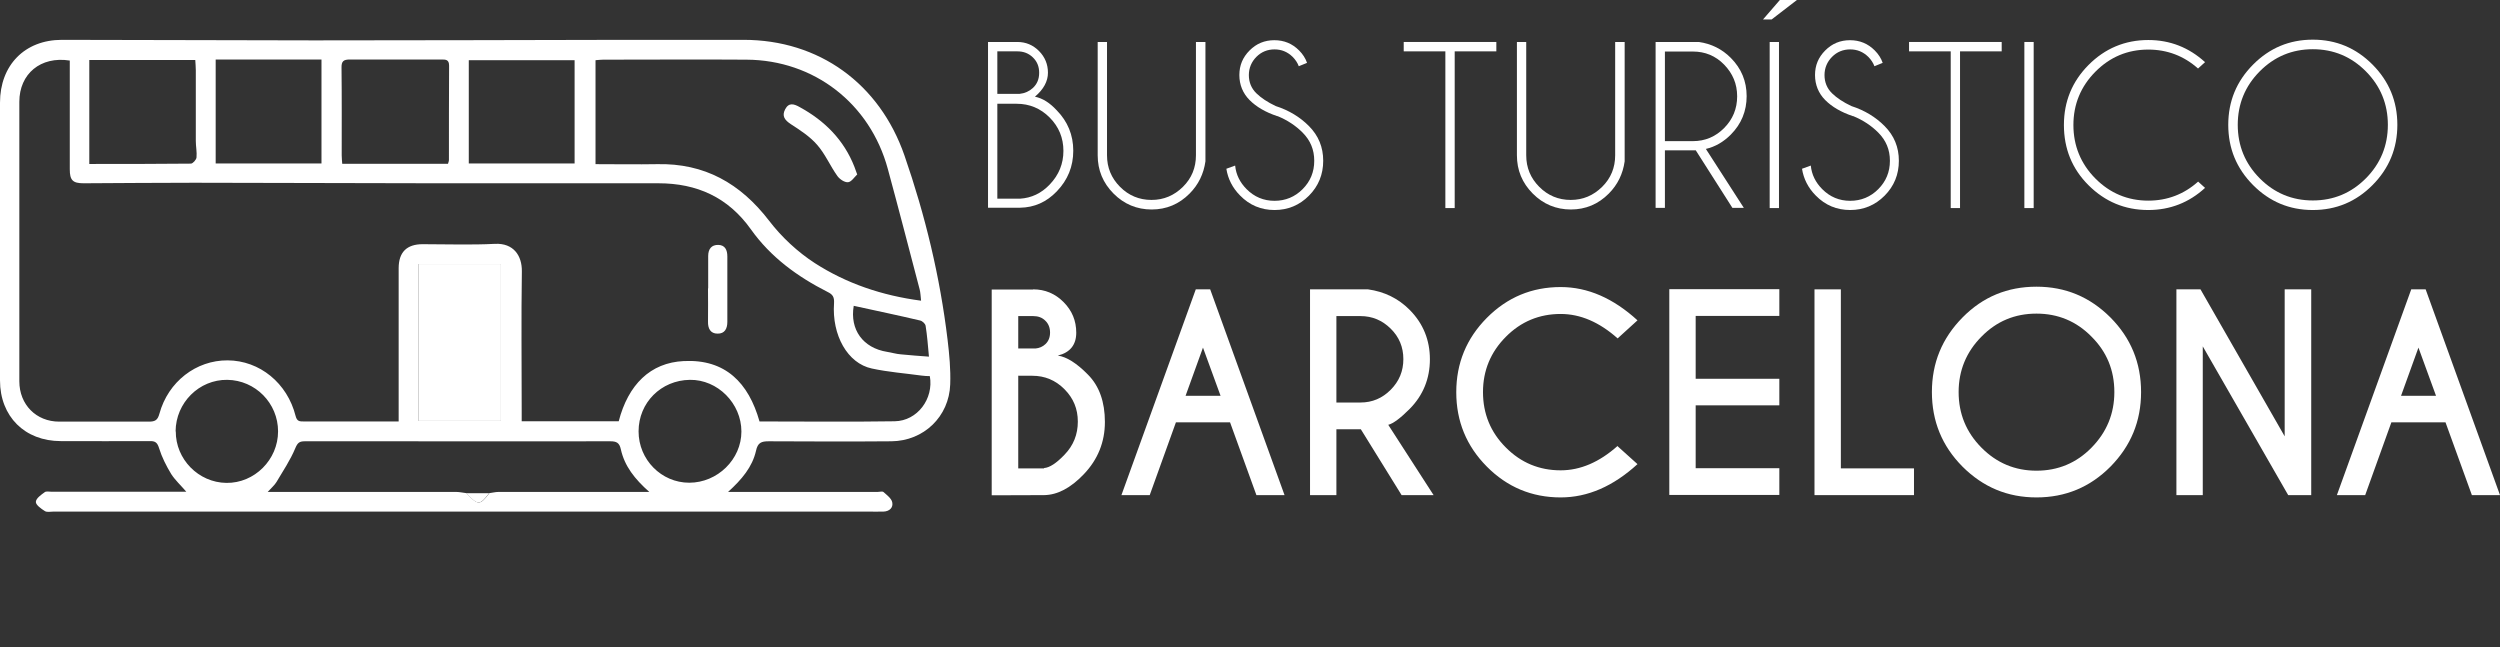
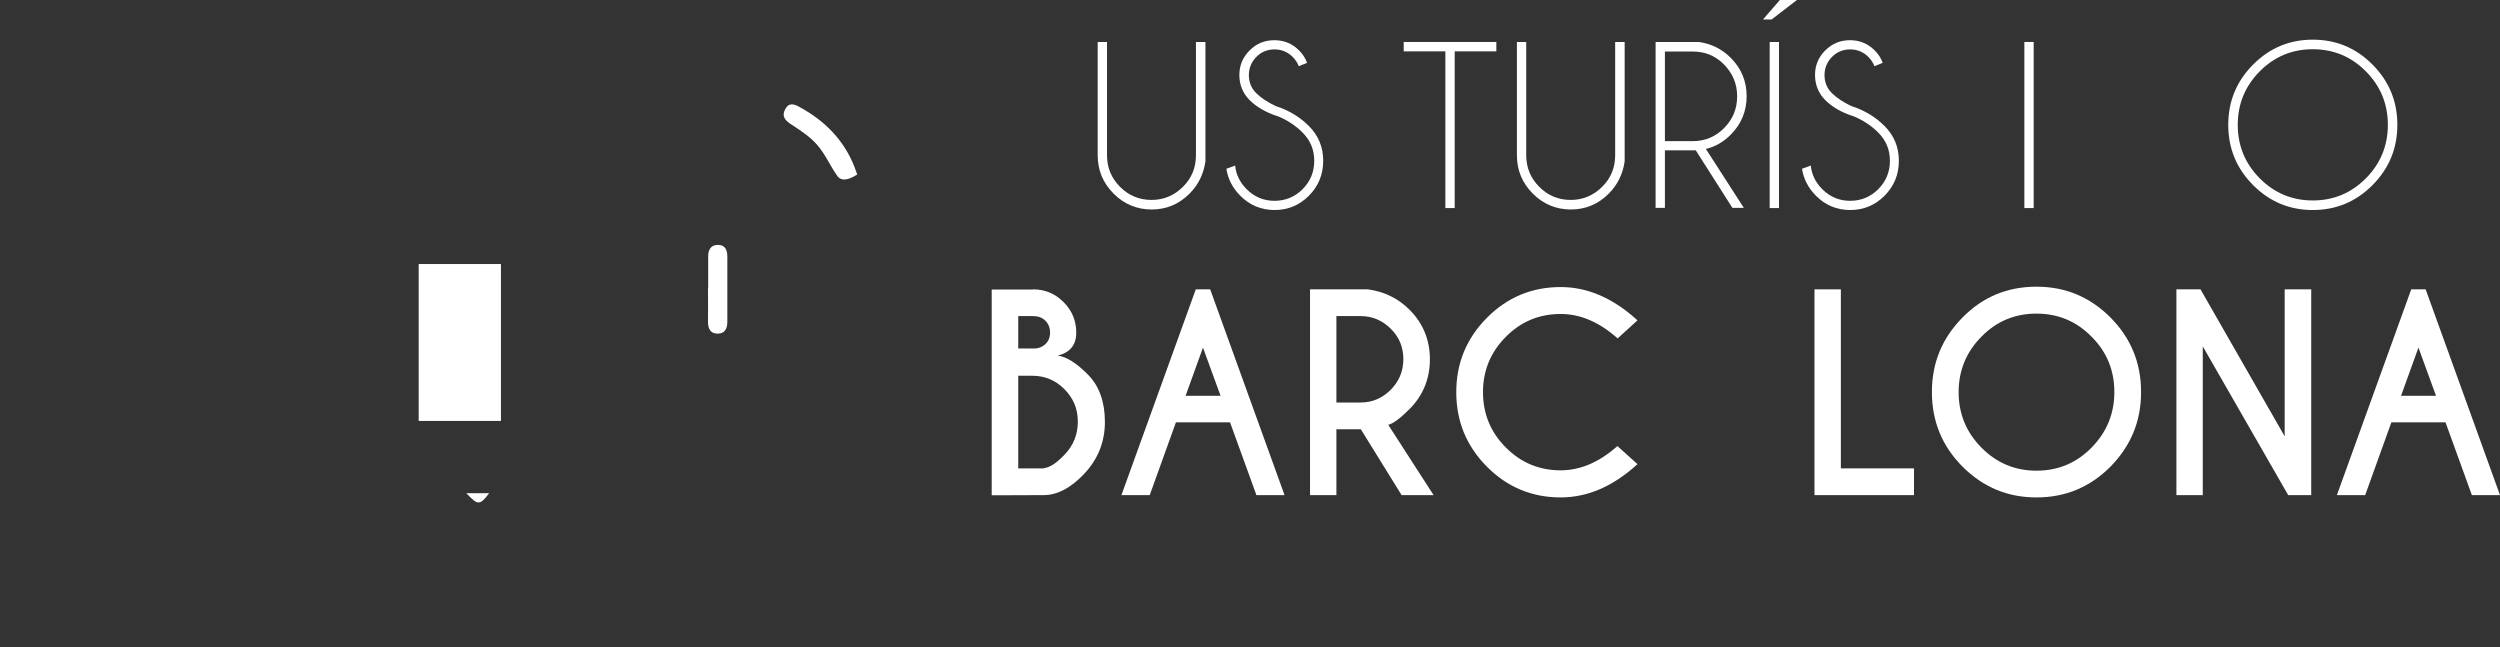
<svg xmlns="http://www.w3.org/2000/svg" width="251" height="65" viewBox="0 0 251 65" fill="none">
  <rect x="0" y="0" width="251" height="65" fill="#333333" stroke="none" />
-   <path d="M73.114 49.39C74.296 49.39 75.231 49.39 76.149 49.39C80.137 49.39 84.126 49.39 88.114 49.39C88.326 49.39 88.59 49.301 88.714 49.408C89.049 49.71 89.49 50.03 89.579 50.421C89.702 50.972 89.296 51.346 88.696 51.364C88.167 51.381 87.655 51.364 87.126 51.364C74.702 51.364 62.26 51.364 49.837 51.364C35.013 51.364 20.189 51.364 5.365 51.364C5.082 51.364 4.712 51.452 4.5 51.31C4.13 51.079 3.582 50.688 3.6 50.386C3.618 50.03 4.13 49.675 4.5 49.408C4.641 49.301 4.959 49.372 5.188 49.372C9.636 49.372 14.083 49.372 18.706 49.372C18.142 48.714 17.577 48.199 17.189 47.594C16.695 46.776 16.253 45.905 15.971 44.999C15.794 44.412 15.565 44.27 15.018 44.287C12.053 44.305 9.088 44.287 6.106 44.287C2.488 44.287 0 41.816 0 38.189C0 28.891 0 19.61 0 10.312C0 6.543 2.488 4 6.212 4C14.647 4 23.083 4.054 31.536 4.054C41.93 4.054 52.307 4.018 62.702 4C66.69 4 70.66 4 74.649 4C82.237 4 88.308 8.392 90.814 15.628C92.896 21.637 94.379 27.788 95.138 34.118C95.314 35.593 95.455 37.087 95.402 38.58C95.296 41.834 92.737 44.27 89.508 44.305C85.396 44.341 81.302 44.323 77.19 44.305C76.449 44.305 76.078 44.43 75.902 45.265C75.531 46.883 74.49 48.128 73.096 49.39H73.114ZM49.113 49.514C49.431 49.479 49.731 49.39 50.048 49.39C54.707 49.39 59.349 49.39 64.007 49.39C64.325 49.39 64.66 49.39 65.19 49.39C63.725 48.092 62.702 46.794 62.331 45.105C62.19 44.447 61.89 44.305 61.272 44.305C54.037 44.323 46.819 44.305 39.583 44.305C36.583 44.305 33.583 44.305 30.601 44.305C30.071 44.305 29.877 44.447 29.648 44.999C29.154 46.19 28.412 47.292 27.759 48.394C27.565 48.714 27.248 48.981 26.877 49.39C27.424 49.39 27.795 49.39 28.183 49.39C34.06 49.39 39.936 49.39 45.813 49.39C46.148 49.39 46.501 49.479 46.836 49.514C48.001 50.759 48.178 50.759 49.131 49.514H49.113ZM7.006 6.08C4.077 5.618 1.941 7.414 1.941 10.223C1.941 19.575 1.941 28.926 1.941 38.278C1.941 40.625 3.635 42.332 5.947 42.332C8.947 42.332 11.947 42.332 14.947 42.332C15.565 42.332 15.83 42.19 16.006 41.532C16.889 38.314 19.695 36.162 22.854 36.18C26.065 36.198 28.854 38.456 29.683 41.781C29.824 42.314 30.089 42.314 30.495 42.314C33.266 42.314 36.019 42.314 38.789 42.314C39.177 42.314 39.583 42.314 40.025 42.314V41.265C40.025 36.483 40.025 31.7 40.025 26.935C40.025 25.317 40.836 24.517 42.442 24.517C44.86 24.517 47.278 24.606 49.695 24.482C51.566 24.393 52.413 25.673 52.395 27.237C52.325 31.895 52.378 36.554 52.378 41.23V42.296H62.119C63.072 38.616 65.296 36.411 68.649 36.251C72.831 36.038 75.161 38.438 76.255 42.314C80.808 42.314 85.326 42.367 89.826 42.296C92.102 42.261 93.761 40.038 93.355 37.763C93.09 37.763 92.808 37.745 92.526 37.709C90.849 37.478 89.173 37.354 87.531 36.998C85.096 36.483 83.508 33.656 83.737 30.438C83.773 29.833 83.614 29.566 83.102 29.317C80.084 27.788 77.384 25.833 75.39 23.024C73.096 19.806 69.972 18.401 66.107 18.401C58.66 18.401 51.213 18.401 43.748 18.401C35.666 18.401 27.565 18.348 19.483 18.348C15.794 18.348 12.106 18.383 8.4 18.401C7.306 18.401 7.006 18.099 7.006 16.997C7.006 13.69 7.006 10.365 7.006 7.058C7.006 6.738 7.006 6.418 7.006 6.08ZM92.473 30.153C92.42 29.726 92.42 29.371 92.332 29.051C91.273 25.015 90.231 20.979 89.137 16.961C87.355 10.383 81.725 6.027 74.949 5.991C70.149 5.956 65.349 5.991 60.548 5.991C60.301 5.991 60.037 6.027 59.79 6.045V16.481C61.89 16.481 63.937 16.517 65.966 16.481C70.731 16.374 74.331 18.401 77.225 22.17C78.478 23.806 80.084 25.299 81.814 26.42C84.99 28.464 88.555 29.673 92.473 30.189V30.153ZM42.036 26.508V42.261H50.295V26.508H42.036ZM44.983 16.428C45.036 16.25 45.072 16.161 45.072 16.09C45.072 12.925 45.072 9.761 45.089 6.596C45.089 5.974 44.754 5.974 44.313 5.974C41.26 5.974 38.207 5.991 35.136 5.974C34.501 5.974 34.271 6.134 34.289 6.809C34.324 9.743 34.307 12.676 34.307 15.61C34.307 15.894 34.342 16.161 34.36 16.445H44.966L44.983 16.428ZM21.654 5.974V16.41H32.277V5.974H21.654ZM8.965 16.463C12.441 16.463 15.794 16.463 19.165 16.428C19.359 16.428 19.712 16.037 19.73 15.806C19.783 15.272 19.659 14.703 19.659 14.152C19.659 11.787 19.659 9.423 19.659 7.058C19.659 6.72 19.624 6.383 19.606 6.027H8.965V16.463ZM57.69 6.045H47.066V16.41H57.69V6.045ZM64.113 43.31C64.113 46.154 66.407 48.465 69.196 48.465C72.037 48.465 74.437 46.119 74.437 43.327C74.437 40.501 72.055 38.1 69.266 38.136C66.372 38.172 64.113 40.429 64.113 43.31ZM17.648 43.31C17.63 46.101 19.924 48.448 22.73 48.483C25.553 48.519 27.918 46.154 27.918 43.31C27.918 40.483 25.642 38.172 22.818 38.136C19.995 38.1 17.648 40.429 17.63 43.31H17.648ZM85.714 30.704C85.308 33.087 86.632 34.936 89.067 35.327C89.526 35.398 89.967 35.54 90.443 35.576C91.361 35.665 92.261 35.736 93.267 35.807C93.161 34.669 93.09 33.691 92.932 32.713C92.896 32.5 92.614 32.233 92.385 32.18C90.196 31.664 87.99 31.202 85.714 30.704Z" fill="white" />
  <path d="M42.036 26.509H50.295V42.261H42.036V26.509Z" fill="white" />
  <path d="M46.819 49.514C47.578 49.514 48.354 49.514 49.113 49.514C48.16 50.759 47.984 50.759 46.819 49.514Z" fill="white" />
  <path d="M71.102 28.962C71.102 27.878 71.102 26.793 71.102 25.709C71.102 24.997 71.437 24.571 72.125 24.588C72.796 24.606 73.025 25.104 73.025 25.744C73.025 27.931 73.025 30.136 73.025 32.322C73.025 32.998 72.761 33.514 72.037 33.496C71.331 33.496 71.066 32.98 71.084 32.287C71.102 31.167 71.084 30.064 71.084 28.944L71.102 28.962Z" fill="white" />
-   <path d="M86.049 17.53C85.784 17.779 85.484 18.259 85.149 18.294C84.796 18.33 84.302 17.992 84.073 17.672C83.349 16.659 82.855 15.468 82.043 14.543C81.32 13.707 80.331 13.068 79.396 12.463C78.778 12.054 78.478 11.645 78.831 10.97C79.202 10.258 79.731 10.436 80.296 10.756C82.802 12.125 84.725 14.045 85.784 16.748C85.855 16.943 85.925 17.121 86.067 17.53H86.049Z" fill="white" />
-   <path d="M102.144 4.214C102.991 4.214 103.714 4.516 104.314 5.12C104.914 5.725 105.214 6.454 105.214 7.307C105.214 8.161 104.773 8.978 103.908 9.707C104.685 9.867 105.408 10.33 106.097 11.076C107.191 12.196 107.756 13.548 107.756 15.13C107.756 16.712 107.208 18.064 106.097 19.219C105.073 20.286 103.838 20.837 102.408 20.855H99.197V4.214H102.126H102.144ZM100.132 5.156V9.423H102.373C102.885 9.37 103.326 9.174 103.697 8.836C104.12 8.445 104.332 7.947 104.332 7.307C104.332 6.667 104.12 6.169 103.697 5.76C103.273 5.351 102.761 5.156 102.144 5.156H100.132ZM100.132 10.418V19.948H102.408C103.555 19.877 104.544 19.415 105.391 18.526C106.308 17.566 106.767 16.446 106.767 15.148C106.767 13.85 106.308 12.73 105.391 11.805C104.473 10.881 103.361 10.418 102.073 10.418H100.132Z" fill="white" />
+   <path d="M86.049 17.53C84.796 18.33 84.302 17.992 84.073 17.672C83.349 16.659 82.855 15.468 82.043 14.543C81.32 13.707 80.331 13.068 79.396 12.463C78.778 12.054 78.478 11.645 78.831 10.97C79.202 10.258 79.731 10.436 80.296 10.756C82.802 12.125 84.725 14.045 85.784 16.748C85.855 16.943 85.925 17.121 86.067 17.53H86.049Z" fill="white" />
  <path d="M120.091 4.214H121.026V16.197C120.85 17.459 120.32 18.544 119.438 19.432C118.379 20.499 117.109 21.033 115.626 21.033C114.144 21.033 112.856 20.499 111.797 19.432C110.738 18.366 110.208 17.086 110.208 15.592V4.214H111.144V15.592C111.144 16.837 111.585 17.886 112.45 18.757C113.314 19.628 114.373 20.073 115.609 20.073C116.844 20.073 117.885 19.628 118.768 18.757C119.65 17.886 120.073 16.819 120.073 15.592V4.214H120.091Z" fill="white" />
  <path d="M128.244 11.663C127.062 11.272 126.127 10.721 125.456 10.045C124.785 9.37 124.432 8.516 124.432 7.538C124.432 6.561 124.768 5.76 125.456 5.067C126.144 4.374 126.974 4.036 127.944 4.036C128.915 4.036 129.744 4.374 130.433 5.067C130.803 5.44 131.068 5.849 131.227 6.312L130.397 6.649C130.274 6.312 130.062 5.992 129.78 5.707C129.268 5.209 128.668 4.96 127.962 4.96C127.256 4.96 126.638 5.209 126.144 5.707C125.65 6.205 125.385 6.827 125.385 7.538C125.385 8.25 125.632 8.872 126.144 9.37C126.621 9.832 127.256 10.258 128.085 10.65C129.409 11.076 130.521 11.752 131.421 12.659C132.374 13.619 132.85 14.774 132.85 16.143C132.85 17.512 132.374 18.686 131.421 19.646C130.468 20.606 129.303 21.086 127.962 21.086C126.621 21.086 125.456 20.606 124.503 19.628C123.744 18.864 123.285 17.957 123.126 16.943L124.009 16.623C124.097 17.53 124.485 18.312 125.156 18.988C125.932 19.77 126.868 20.161 127.962 20.161C129.056 20.161 130.009 19.77 130.785 18.988C131.562 18.206 131.95 17.264 131.95 16.143C131.95 15.023 131.562 14.099 130.785 13.316C130.097 12.623 129.268 12.072 128.28 11.663H128.244Z" fill="white" />
  <path d="M146.051 5.156V20.89H145.115V5.156H140.933V4.214H150.233V5.156H146.051Z" fill="white" />
  <path d="M162.18 4.214H163.116V16.197C162.939 17.459 162.41 18.544 161.527 19.432C160.469 20.499 159.198 21.033 157.716 21.033C156.233 21.033 154.945 20.499 153.886 19.432C152.827 18.366 152.298 17.086 152.298 15.592V4.214H153.233V15.592C153.233 16.837 153.674 17.886 154.539 18.757C155.404 19.628 156.463 20.073 157.698 20.073C158.933 20.073 159.974 19.628 160.857 18.757C161.739 17.886 162.163 16.819 162.163 15.592V4.214H162.18Z" fill="white" />
  <path d="M170.245 15.094C170.157 15.094 170.069 15.094 169.963 15.094H167.157V20.872H166.222V4.214H170.563C171.816 4.391 172.892 4.925 173.775 5.814C174.834 6.88 175.363 8.161 175.363 9.654C175.363 11.147 174.834 12.445 173.775 13.512C173.051 14.241 172.204 14.739 171.269 14.952L175.081 20.872H173.934L170.245 15.077V15.094ZM167.157 5.174V14.17H169.963C171.198 14.17 172.239 13.725 173.104 12.854C173.969 11.983 174.41 10.916 174.41 9.672C174.41 8.427 173.969 7.378 173.104 6.489C172.239 5.6 171.181 5.174 169.963 5.174H167.157Z" fill="white" />
  <path d="M180.41 0L177.869 1.956H177.004L178.698 0H180.41ZM178.61 4.214V20.89H177.675V4.214H178.61Z" fill="white" />
  <path d="M186.04 11.663C184.857 11.272 183.922 10.721 183.251 10.045C182.581 9.37 182.228 8.516 182.228 7.538C182.228 6.561 182.563 5.76 183.251 5.067C183.94 4.374 184.769 4.036 185.74 4.036C186.71 4.036 187.54 4.374 188.228 5.067C188.599 5.44 188.863 5.849 189.022 6.312L188.193 6.649C188.069 6.312 187.857 5.992 187.575 5.707C187.063 5.209 186.463 4.96 185.757 4.96C185.051 4.96 184.434 5.209 183.94 5.707C183.445 6.205 183.181 6.827 183.181 7.538C183.181 8.25 183.428 8.872 183.94 9.37C184.416 9.832 185.051 10.258 185.881 10.65C187.204 11.076 188.316 11.752 189.216 12.659C190.169 13.619 190.646 14.774 190.646 16.143C190.646 17.512 190.169 18.686 189.216 19.646C188.263 20.606 187.099 21.086 185.757 21.086C184.416 21.086 183.251 20.606 182.298 19.628C181.54 18.864 181.081 17.957 180.922 16.943L181.804 16.623C181.892 17.53 182.281 18.312 182.951 18.988C183.728 19.77 184.663 20.161 185.757 20.161C186.851 20.161 187.804 19.77 188.581 18.988C189.357 18.206 189.746 17.264 189.746 16.143C189.746 15.023 189.357 14.099 188.581 13.316C187.893 12.623 187.063 12.072 186.075 11.663H186.04Z" fill="white" />
-   <path d="M196.787 5.156V20.89H195.852V5.156H191.669V4.214H200.969V5.156H196.787Z" fill="white" />
  <path d="M204.181 4.214V20.89H203.246V4.214H204.181Z" fill="white" />
-   <path d="M220.682 18.224L221.388 18.863C219.782 20.339 217.876 21.086 215.688 21.086C213.34 21.086 211.346 20.25 209.687 18.597C208.029 16.943 207.217 14.917 207.217 12.552C207.217 10.187 208.046 8.178 209.687 6.525C211.329 4.871 213.34 4.018 215.688 4.018C217.876 4.018 219.764 4.765 221.388 6.24L220.682 6.88C219.27 5.618 217.594 4.978 215.688 4.978C213.605 4.978 211.84 5.725 210.376 7.201C208.911 8.676 208.17 10.472 208.17 12.552C208.17 14.632 208.911 16.446 210.376 17.921C211.84 19.397 213.623 20.144 215.688 20.144C217.594 20.144 219.27 19.504 220.682 18.241V18.224Z" fill="white" />
  <path d="M238.206 6.489C239.864 8.16 240.694 10.169 240.694 12.534C240.694 14.899 239.864 16.908 238.206 18.579C236.547 20.25 234.553 21.086 232.205 21.086C229.858 21.086 227.864 20.25 226.205 18.579C224.546 16.908 223.717 14.899 223.717 12.534C223.717 10.169 224.546 8.16 226.205 6.489C227.864 4.818 229.858 3.982 232.205 3.982C234.553 3.982 236.547 4.818 238.206 6.489ZM232.205 4.942C230.123 4.942 228.341 5.689 226.876 7.165C225.411 8.641 224.67 10.436 224.67 12.534C224.67 14.632 225.411 16.428 226.876 17.903C228.341 19.379 230.123 20.126 232.205 20.126C234.288 20.126 236.07 19.379 237.535 17.903C239 16.428 239.741 14.632 239.741 12.534C239.741 10.436 239 8.641 237.535 7.165C236.07 5.689 234.288 4.942 232.205 4.942Z" fill="white" />
  <path d="M103.732 29.051C104.914 29.051 105.938 29.477 106.785 30.331C107.632 31.184 108.056 32.198 108.056 33.407C108.056 34.616 107.438 35.398 106.203 35.7C107.085 35.825 108.109 36.465 109.238 37.62C110.367 38.758 110.932 40.358 110.932 42.367C110.932 44.376 110.226 46.136 108.814 47.612C107.491 48.999 106.167 49.692 104.826 49.71L99.567 49.728V29.069H103.714L103.732 29.051ZM102.232 31.718V34.989H103.961C104.35 34.953 104.685 34.811 104.967 34.544C105.267 34.26 105.426 33.869 105.426 33.389C105.426 32.909 105.267 32.5 104.95 32.198C104.632 31.878 104.226 31.735 103.732 31.735H102.232V31.718ZM102.232 37.745V47.025H104.826V46.99C105.373 46.954 106.061 46.51 106.873 45.656C107.773 44.732 108.214 43.612 108.214 42.332C108.214 41.052 107.773 39.985 106.873 39.078C105.973 38.171 104.897 37.727 103.644 37.727H102.214L102.232 37.745Z" fill="white" />
  <path d="M121.503 29.051L128.968 49.71H126.144L123.497 42.403H118.062L115.432 49.71H112.591L120.056 29.051H121.485H121.503ZM122.544 39.736L120.779 34.9L119.032 39.736H122.527H122.544Z" fill="white" />
  <path d="M136.591 43.096H134.174V49.71H131.527V29.051H137.35C138.991 29.282 140.386 29.957 141.533 31.113C142.892 32.482 143.562 34.153 143.562 36.074C143.562 37.994 142.892 39.683 141.533 41.052C140.597 41.994 139.874 42.527 139.38 42.652L143.933 49.71H140.721L136.627 43.096H136.591ZM134.174 31.735V40.412H136.591C137.774 40.412 138.78 39.985 139.627 39.132C140.474 38.278 140.897 37.265 140.897 36.056C140.897 34.847 140.474 33.833 139.627 32.998C138.78 32.162 137.774 31.735 136.591 31.735H134.174Z" fill="white" />
  <path d="M162.41 44.803L164.404 46.599C161.969 48.821 159.41 49.941 156.692 49.941C153.798 49.941 151.327 48.91 149.28 46.848C147.233 44.785 146.209 42.296 146.209 39.38C146.209 36.465 147.233 33.976 149.28 31.913C151.327 29.851 153.798 28.82 156.692 28.82C159.41 28.82 161.969 29.94 164.404 32.162L162.41 33.976C160.575 32.34 158.669 31.522 156.692 31.522C154.539 31.522 152.704 32.287 151.186 33.816C149.668 35.345 148.892 37.194 148.892 39.363C148.892 41.532 149.651 43.399 151.186 44.928C152.704 46.457 154.539 47.221 156.692 47.221C158.669 47.221 160.575 46.403 162.41 44.768V44.803Z" fill="white" />
-   <path d="M178.645 29.051V31.718H170.245V38.029H178.645V40.696H170.245V47.008H178.645V49.692H167.598V29.033H178.645V29.051Z" fill="white" />
  <path d="M182.175 49.71V29.051H184.822V47.025H192.164V49.71H182.175Z" fill="white" />
  <path d="M211.893 31.878C213.94 33.94 214.964 36.429 214.964 39.363C214.964 42.296 213.94 44.767 211.893 46.848C209.846 48.91 207.375 49.941 204.464 49.941C201.552 49.941 199.099 48.91 197.034 46.848C194.987 44.785 193.963 42.296 193.963 39.363C193.963 36.429 194.987 33.958 197.034 31.878C199.081 29.798 201.552 28.784 204.464 28.784C207.375 28.784 209.828 29.815 211.893 31.878ZM204.464 31.487C202.293 31.487 200.458 32.251 198.94 33.798C197.422 35.327 196.646 37.194 196.646 39.363C196.646 41.532 197.405 43.398 198.94 44.945C200.475 46.492 202.311 47.257 204.464 47.257C206.617 47.257 208.47 46.492 209.987 44.945C211.505 43.398 212.281 41.55 212.281 39.363C212.281 37.176 211.523 35.327 209.987 33.798C208.47 32.251 206.617 31.487 204.464 31.487Z" fill="white" />
  <path d="M218.511 29.051H220.929L229.382 43.807V29.051H232.047V49.71H229.735L221.158 34.776V49.71H218.511V29.051Z" fill="white" />
  <path d="M243.535 29.051L251 49.71H248.177L245.529 42.403H240.094L237.465 49.71H234.623L242.088 29.051H243.518H243.535ZM244.576 39.736L242.812 34.9L241.065 39.736H244.559H244.576Z" fill="white" />
</svg>